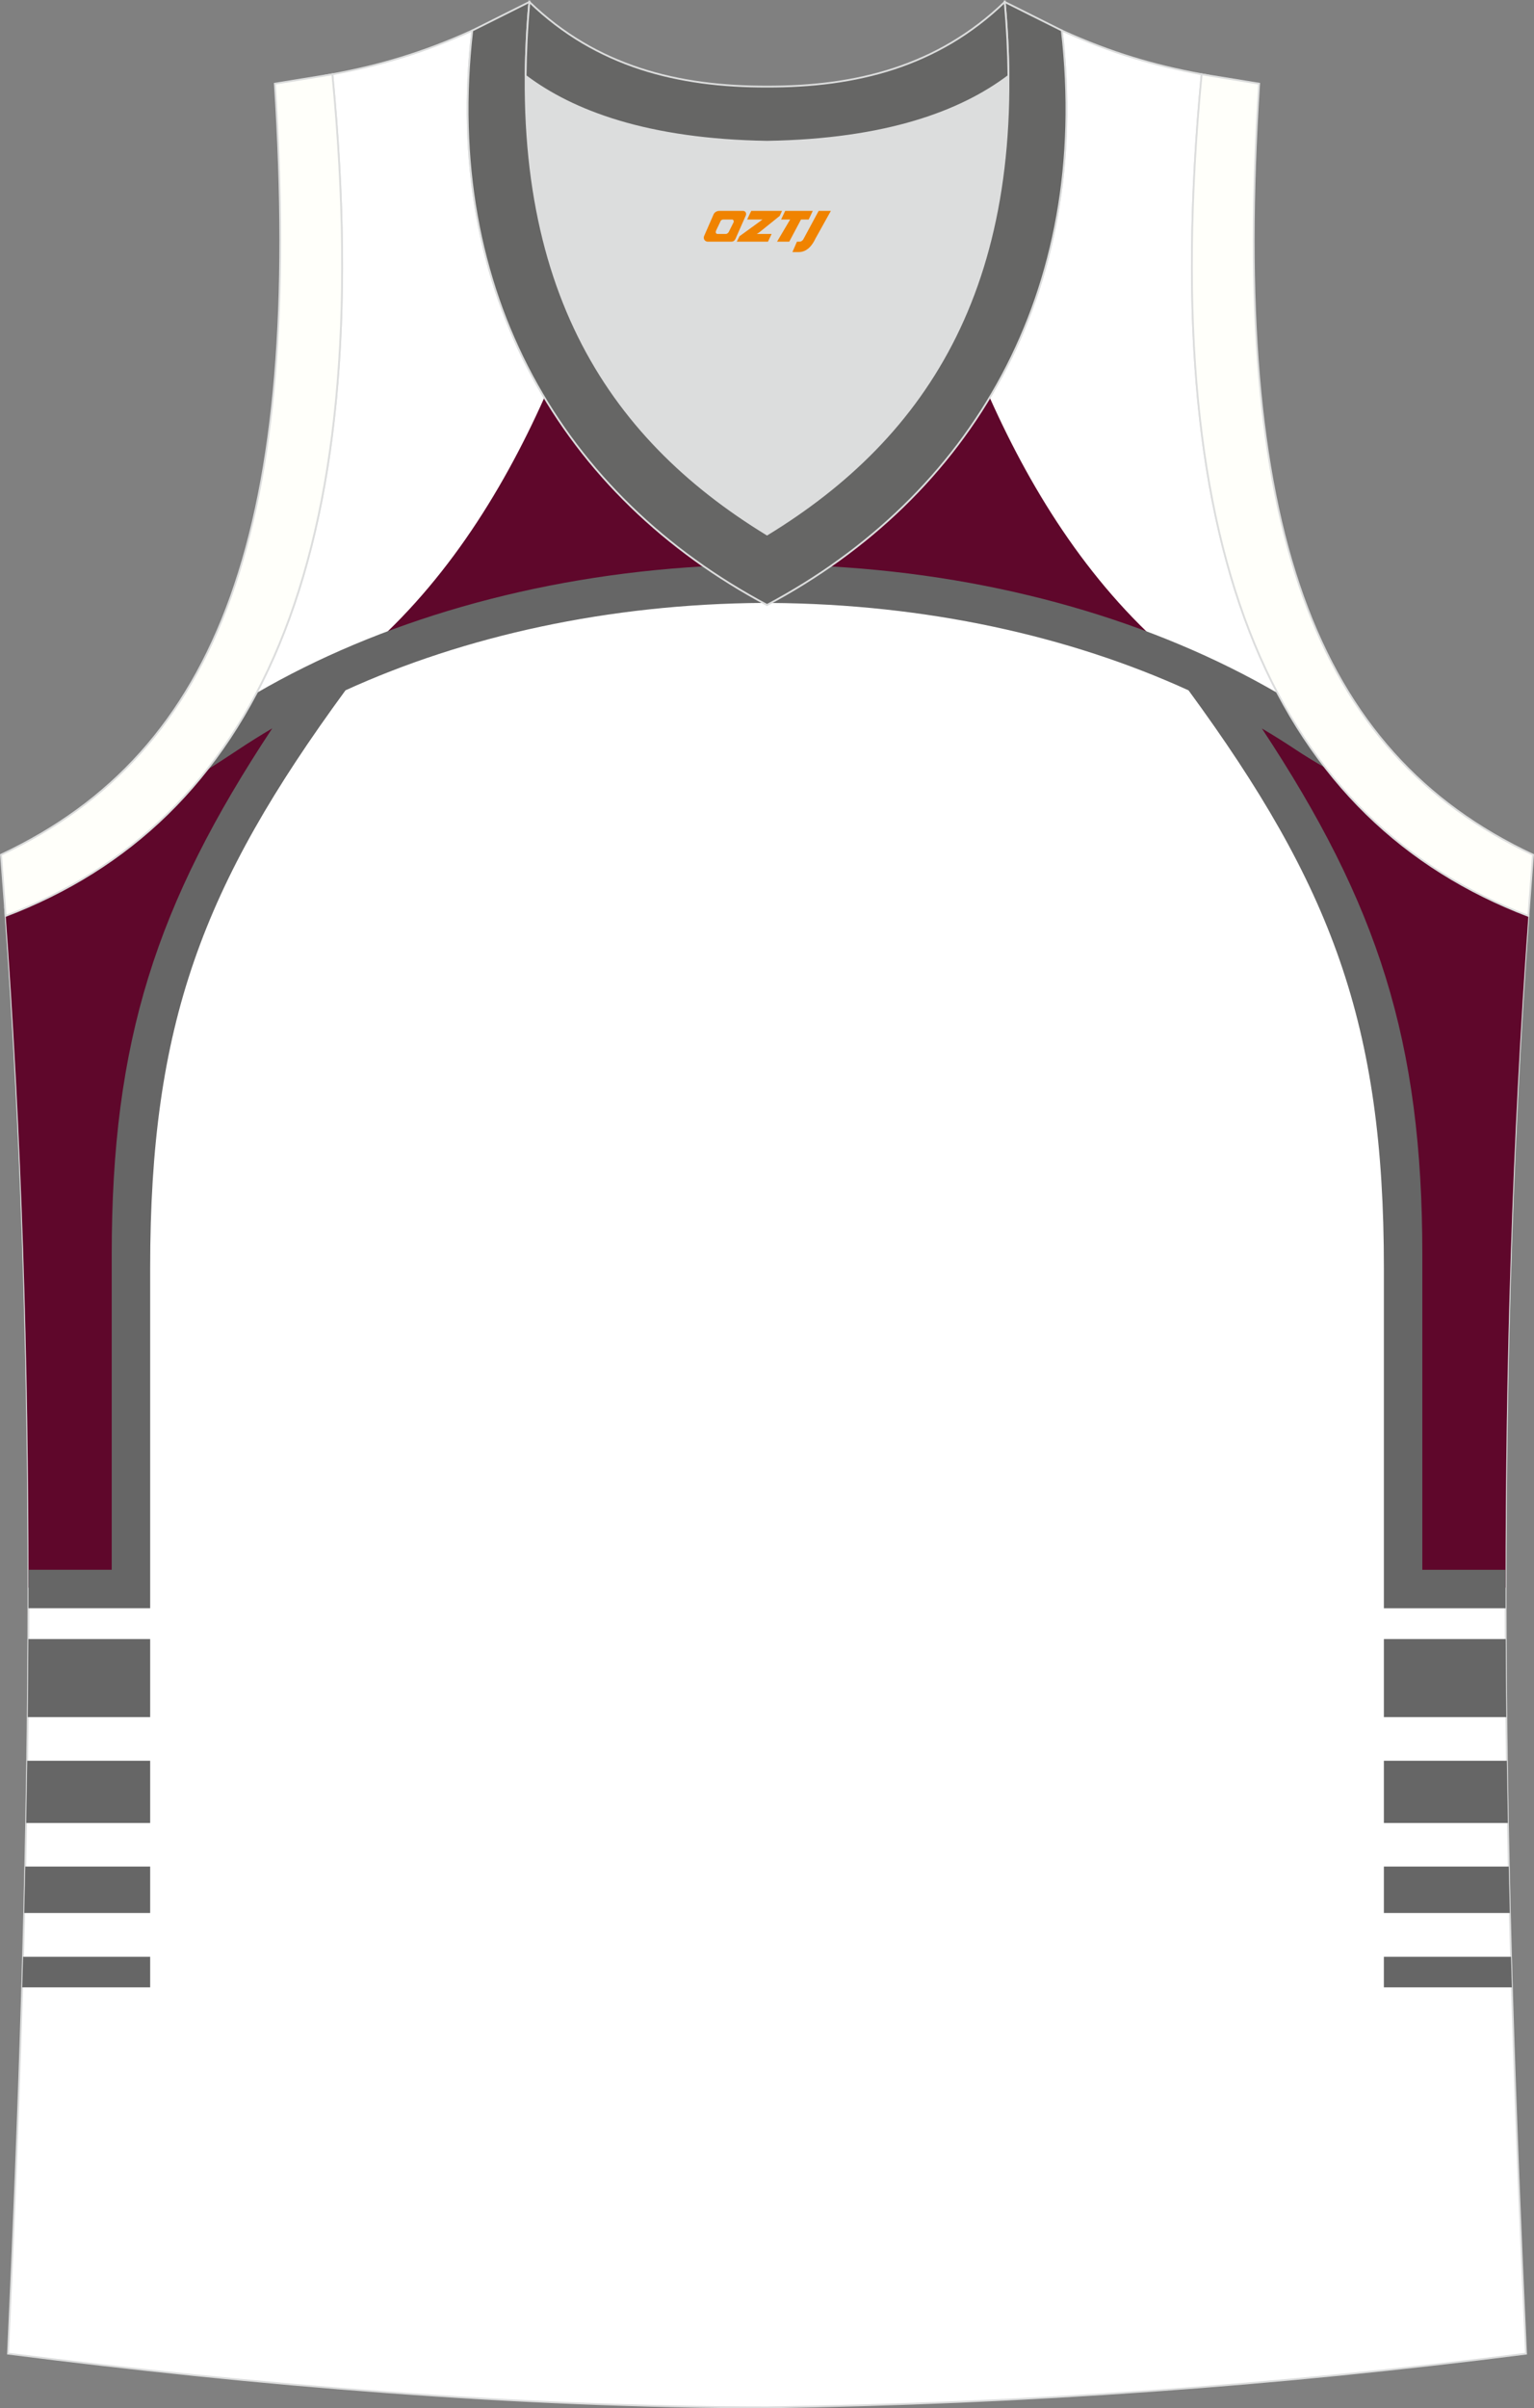
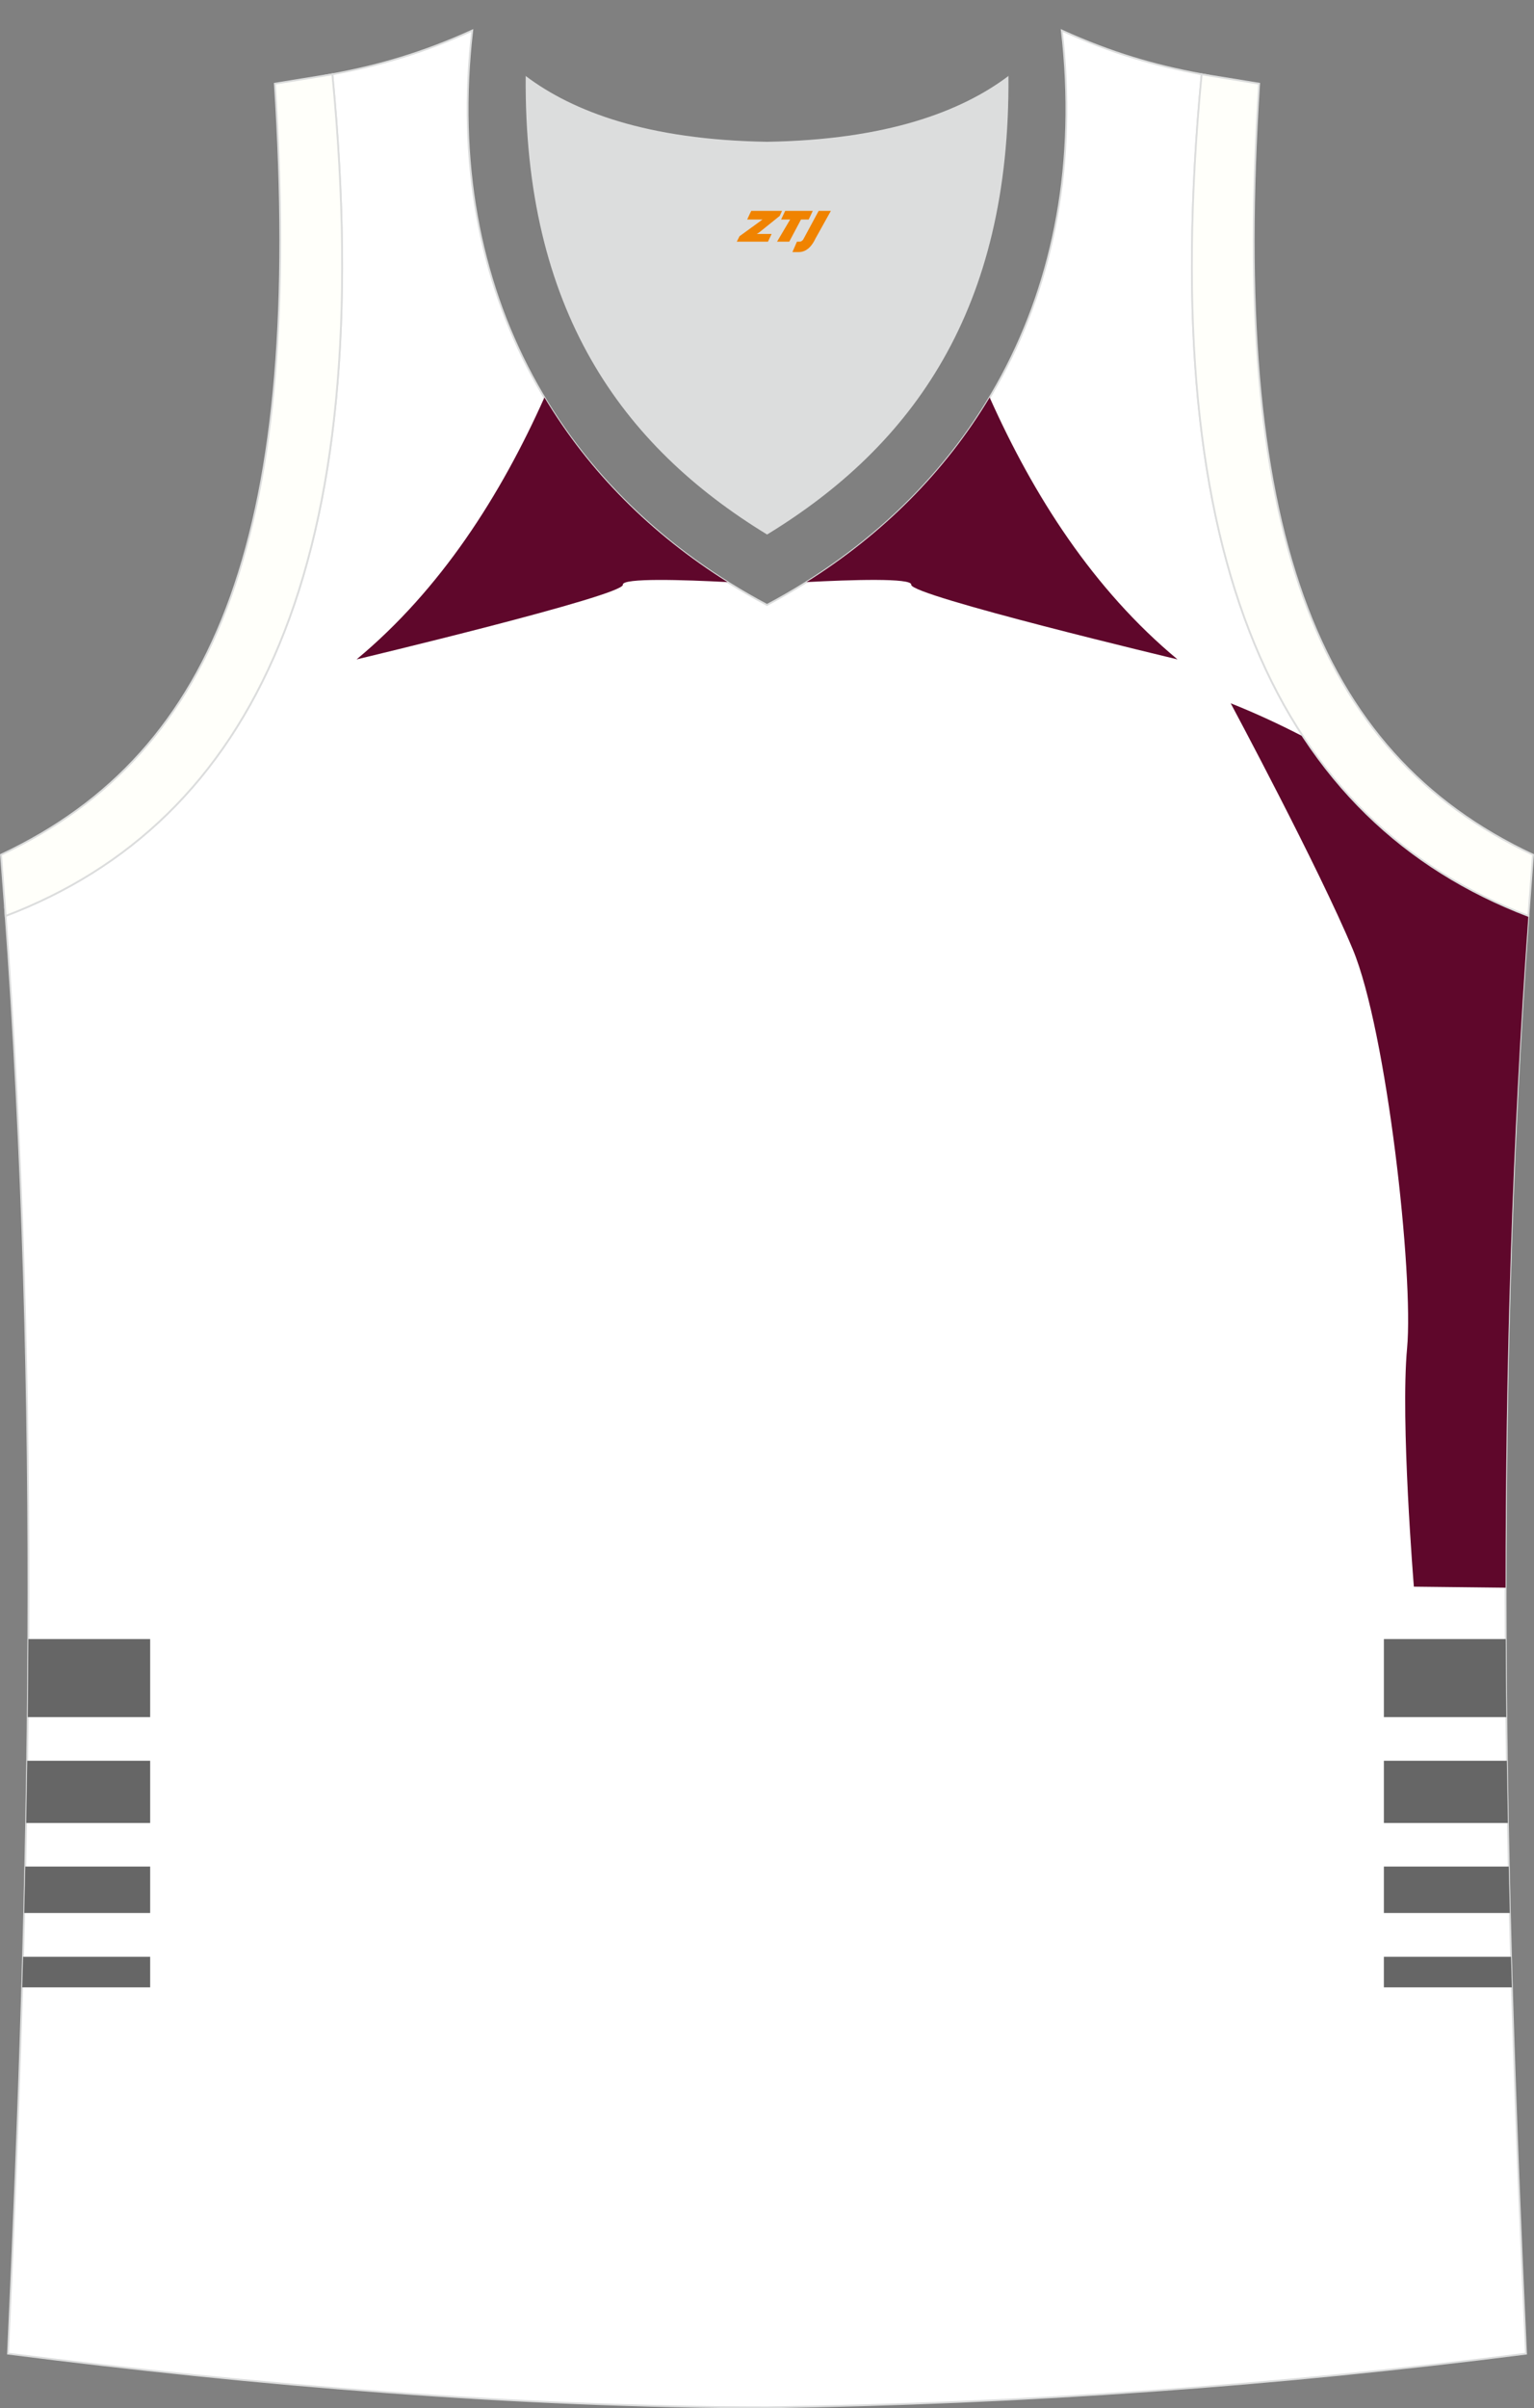
<svg xmlns="http://www.w3.org/2000/svg" version="1.1" id="图层_1" x="0px" y="0px" width="339.16px" height="532.13px" viewBox="0 0 339.16 532.13" enable-background="new 0 0 339.16 532.13" xml:space="preserve">
  <rect x="0" y="0" width="339.16" height="532.13" fill="#808080" stroke="none" />
  <g>
    <path fill="#FFFFFF" stroke="#DCDDDD" stroke-width="0.4" stroke-miterlimit="22.926" d="M169.56,531.93c0.02,0,0.03,0,0.05,0   H169.56L169.56,531.93L169.56,531.93L169.56,531.93z M169.61,531.93c57.41-0.83,113.01-4.88,167.79-11.86   c-4.79-104.03-7.35-208.91,0.52-317.69l-0.01,0c-54.56-20.79-82.7-77.28-72.23-185.96l0.02,0c-10.65-2-19.75-4.62-30.94-9.67   c6.7,58.04-20.2,103-65.18,126.92C124.61,109.75,97.7,64.79,104.41,6.75c-11.19,5.04-20.28,7.66-30.94,9.67l0.02,0   C83.97,125.09,55.82,181.58,1.26,202.38L1.1,200.3c8.05,109.52,5.5,215.07,0.67,319.76C56.11,526.99,114.87,531.93,169.61,531.93z" />
-     <path fill="#5F072B" d="M67.07,155.4c0,0-19.5,36.38-27,54.38s-13.5,72-12,88.12c1.5,16.13-1.5,52.69-1.5,52.69l-20.27,0.23   c0-49.52-1.45-99.59-5.19-150.52l0.16,2.07c20.91-7.97,37.92-21.18,50.39-40.56C56.85,159.56,62,157.41,67.07,155.4z" />
    <path fill="#5F072B" d="M160.86,128.62c-9.72-0.51-23.35-0.95-23.15,0.58c0.31,2.39-58.87,16.5-58.87,16.5   c18.67-15.51,31.86-36.25,41.53-57.88C130.23,104.3,144.05,118.07,160.86,128.62L160.86,128.62z M218.81,87.82   c9.66,21.63,22.86,42.37,41.53,57.88c0,0-59.18-14.11-58.87-16.5c0.2-1.54-13.43-1.09-23.15-0.58   C195.12,118.06,208.94,104.3,218.81,87.82z" />
    <path fill="#5F072B" d="M272.1,155.4c0,0,19.5,36.38,27,54.38s13.5,72,12,88.12c-1.5,16.13,1.5,52.69,1.5,52.69l20.28,0.23   c-0.01-48.85,1.4-98.23,5.04-148.45l-0.01,0c-20.57-7.84-37.38-20.75-49.78-39.62C282.89,160.04,277.54,157.56,272.1,155.4z" />
    <path fill="#666666" d="M33.2,362.17H6.27c-0.03,5.76-0.07,11.51-0.13,17.25H33.2L33.2,362.17L33.2,362.17z M6.02,389.06   c-0.07,4.59-0.14,9.17-0.23,13.75H33.2c0-4.58,0-9.17,0-13.75H6.02L6.02,389.06z M5.59,412.44c-0.07,3.42-0.16,6.84-0.24,10.25   H33.2c0-3.42,0-6.83,0-10.25H5.59L5.59,412.44z M5.1,432.38c-0.06,2.25-0.13,4.5-0.19,6.75H33.2v-6.75H5.1z" />
-     <path fill="#666666" d="M155.59,125.14c-37.64,2.14-71.89,12.32-98.86,27.98c-3.28,6.22-6.96,11.9-11.02,17.05   c2.5-1.59,4.83-3.1,6.93-4.5c2.44-1.63,4.96-3.2,7.55-4.73C34.47,199.84,24.7,230,24.7,277.16v69.7H6.29c0,2.84,0,5.67,0,8.5h22.66   h4.25v-4.25v-70.95c0-53.95,11.54-84.44,43.19-127.63c26.31-11.99,58.09-19.09,92.37-19.31   C164.18,130.75,159.77,128.05,155.59,125.14L155.59,125.14z M170.41,133.23c34.29,0.22,66.07,7.31,92.37,19.31   c31.65,43.19,43.19,73.68,43.19,127.63v70.95v4.25h4.25h22.66c-0.01-2.83-0.01-5.67,0-8.5h-18.41v-69.7   c0-47.17-9.78-77.33-35.48-116.21c2.59,1.52,5.1,3.1,7.55,4.73c1.99,1.32,4.18,2.66,6.54,4c-3.91-5.02-7.46-10.53-10.63-16.55   c-26.97-15.66-61.22-25.85-98.86-27.98C179.4,128.05,174.99,130.75,170.41,133.23z" />
    <path fill="#666666" d="M332.91,362.17h-26.94v17.25h27.07C332.98,373.67,332.93,367.92,332.91,362.17L332.91,362.17z    M334.27,439.13c-0.07-2.25-0.13-4.5-0.19-6.75h-28.11v6.75H334.27L334.27,439.13z M333.82,422.69c-0.08-3.41-0.17-6.83-0.24-10.25   h-27.61c0,3.42,0,6.83,0,10.25H333.82L333.82,422.69z M333.39,402.81c-0.09-4.58-0.16-9.16-0.23-13.75h-27.19   c0,4.58,0,9.17,0,13.75H333.39z" />
    <path fill="#DCDDDD" d="M169.59,31.33c26.46-0.42,42.94-6.71,53.32-14.5c0.02-0.06,0.03-0.12,0.05-0.17   c0.48,51.69-21.13,81.77-53.36,101.45c-32.24-19.68-53.84-49.76-53.37-101.45c0.02,0.06,0.03,0.12,0.05,0.17   C126.64,24.62,143.12,30.91,169.59,31.33z" />
    <path fill="#FFFFFA" stroke="#DCDDDD" stroke-width="0.4" stroke-miterlimit="22.926" d="M1.25,202.38   c54.56-20.79,82.7-77.29,72.23-185.96l-12.71,2.07c6.3,97.73-12.02,147.62-60.55,170.38L1.25,202.38z" />
-     <path fill="#666665" stroke="#DCDDDD" stroke-width="0.4" stroke-miterlimit="22.926" d="M117.04,0.43   c-5.53,61.77,17.08,96.01,52.55,117.67c35.47-21.65,58.08-55.89,52.55-117.67l12.63,6.31c6.7,58.04-20.2,103-65.18,126.93   C124.61,109.75,97.7,64.79,104.41,6.75L117.04,0.43z" />
-     <path fill="#FFFFFA" stroke="#DCDDDD" stroke-width="0.4" stroke-miterlimit="22.926" d="M337.91,202.38   c-54.56-20.79-82.7-77.29-72.23-185.96l12.71,2.07c-6.3,97.73,12.02,147.62,60.55,170.38l-1.02,13.51L337.91,202.38z" />
-     <path fill="#666665" stroke="#DCDDDD" stroke-width="0.4" stroke-miterlimit="22.926" d="M117.04,0.43   c14.82,14.31,32.94,18.76,52.55,18.71c19.61,0.05,37.73-4.4,52.55-18.71c0.5,5.63,0.77,11.02,0.82,16.2   c-0.02,0.06-0.03,0.13-0.05,0.19c-10.37,7.8-26.85,14.08-53.32,14.5c-26.47-0.42-42.94-6.71-53.32-14.5   c-0.02-0.06-0.04-0.13-0.05-0.19C116.27,11.45,116.53,6.06,117.04,0.43z" />
+     <path fill="#FFFFFA" stroke="#DCDDDD" stroke-width="0.4" stroke-miterlimit="22.926" d="M337.91,202.38   c-54.56-20.79-82.7-77.29-72.23-185.96l12.71,2.07c-6.3,97.73,12.02,147.62,60.55,170.38l-1.02,13.51z" />
  </g>
  <g>
    <path fill="#F08300" d="M181,46.6l-3.4,6.3c-0.2,0.3-0.5,0.5-0.8,0.5h-0.6l-1,2.3h1.2c2,0.1,3.2-1.5,3.9-3L183.7,46.6h-2.5L181,46.6z" />
    <polygon fill="#F08300" points="173.8,46.6 ,179.7,46.6 ,178.8,48.5 ,177.1,48.5 ,174.5,53.4 ,171.8,53.4 ,174.7,48.5 ,172.7,48.5 ,173.6,46.6" />
    <polygon fill="#F08300" points="167.8,51.7 ,167.3,51.7 ,167.8,51.4 ,172.4,47.7 ,172.9,46.6 ,166.1,46.6 ,165.8,47.2 ,165.2,48.5 ,168,48.5 ,168.6,48.5 ,163.5,52.2    ,162.9,53.4 ,169.5,53.4 ,169.8,53.4 ,170.6,51.7" />
-     <path fill="#F08300" d="M164.3,46.6H159C158.5,46.6,158,46.9,157.8,47.3L155.7,52.1C155.4,52.7,155.8,53.4,156.5,53.4h5.2c0.4,0,0.7-0.2,0.9-0.6L164.9,47.6C165.1,47.1,164.8,46.6,164.3,46.6z M162.2,49.1L161.1,51.3C160.9,51.6,160.6,51.7,160.5,51.7l-1.8,0C158.5,51.7,158.1,51.6,158.3,51l1-2.1c0.1-0.3,0.4-0.4,0.7-0.4h1.9   C162.1,48.5,162.3,48.8,162.2,49.1z" />
  </g>
</svg>